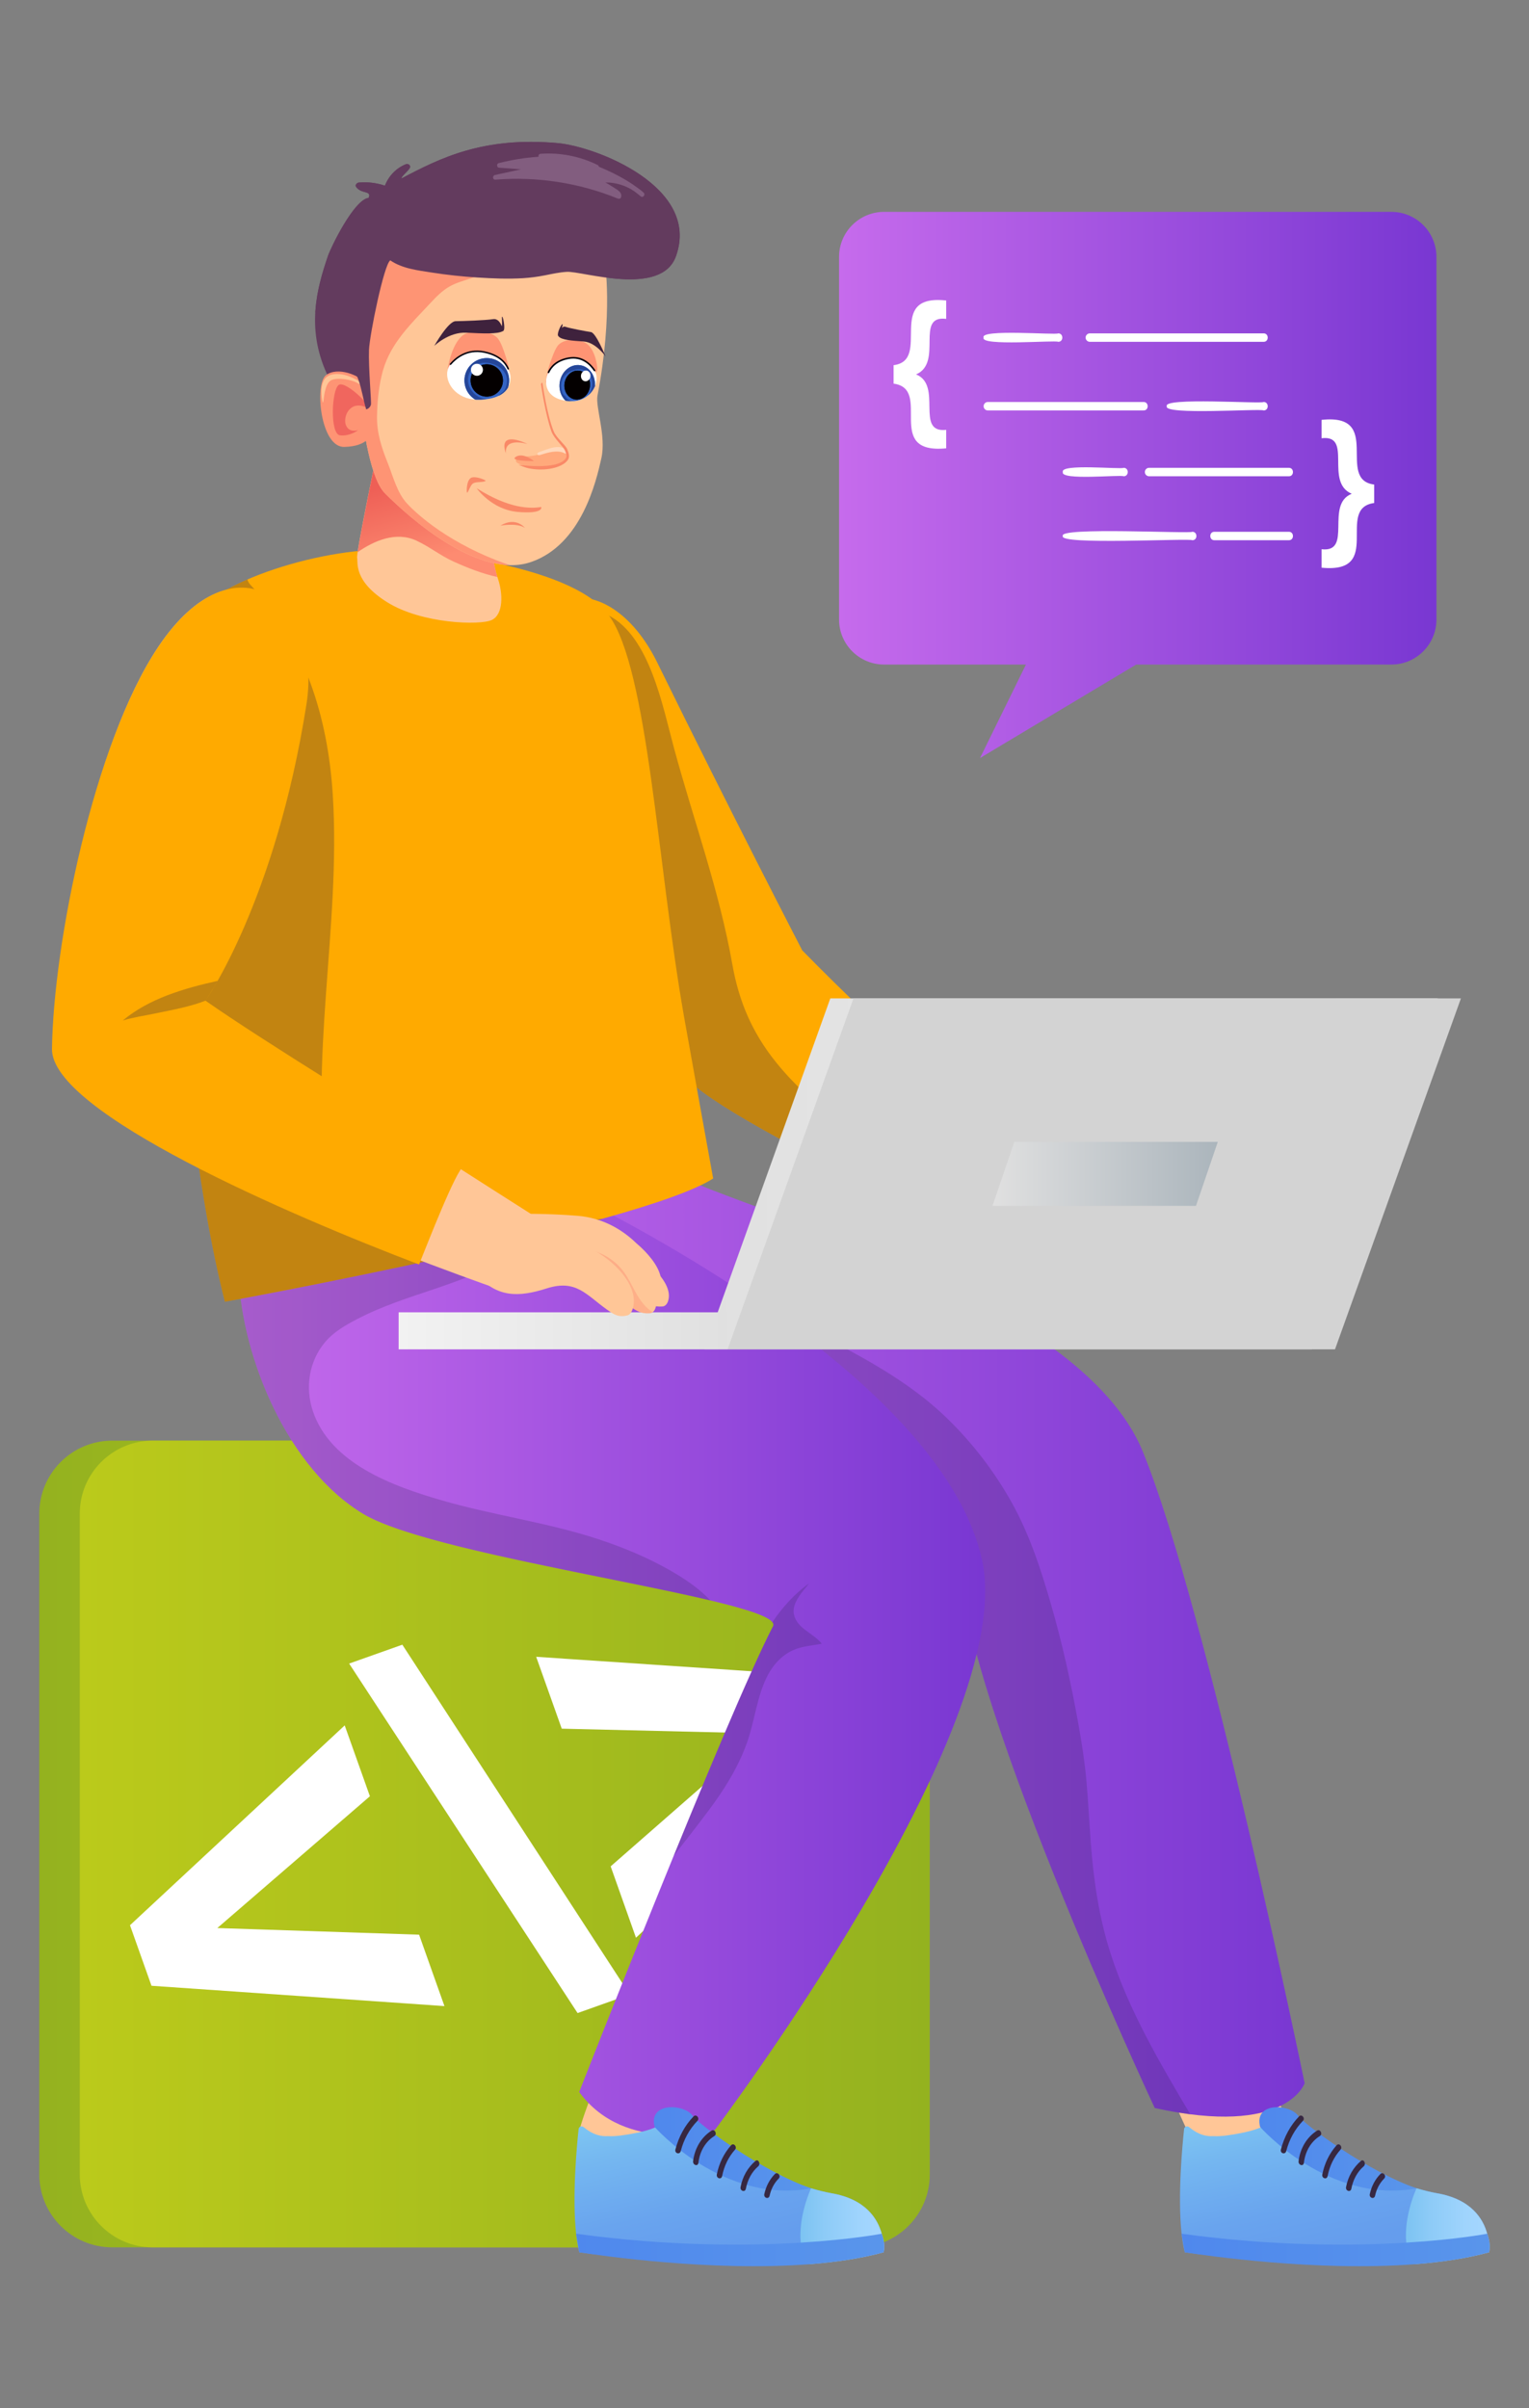
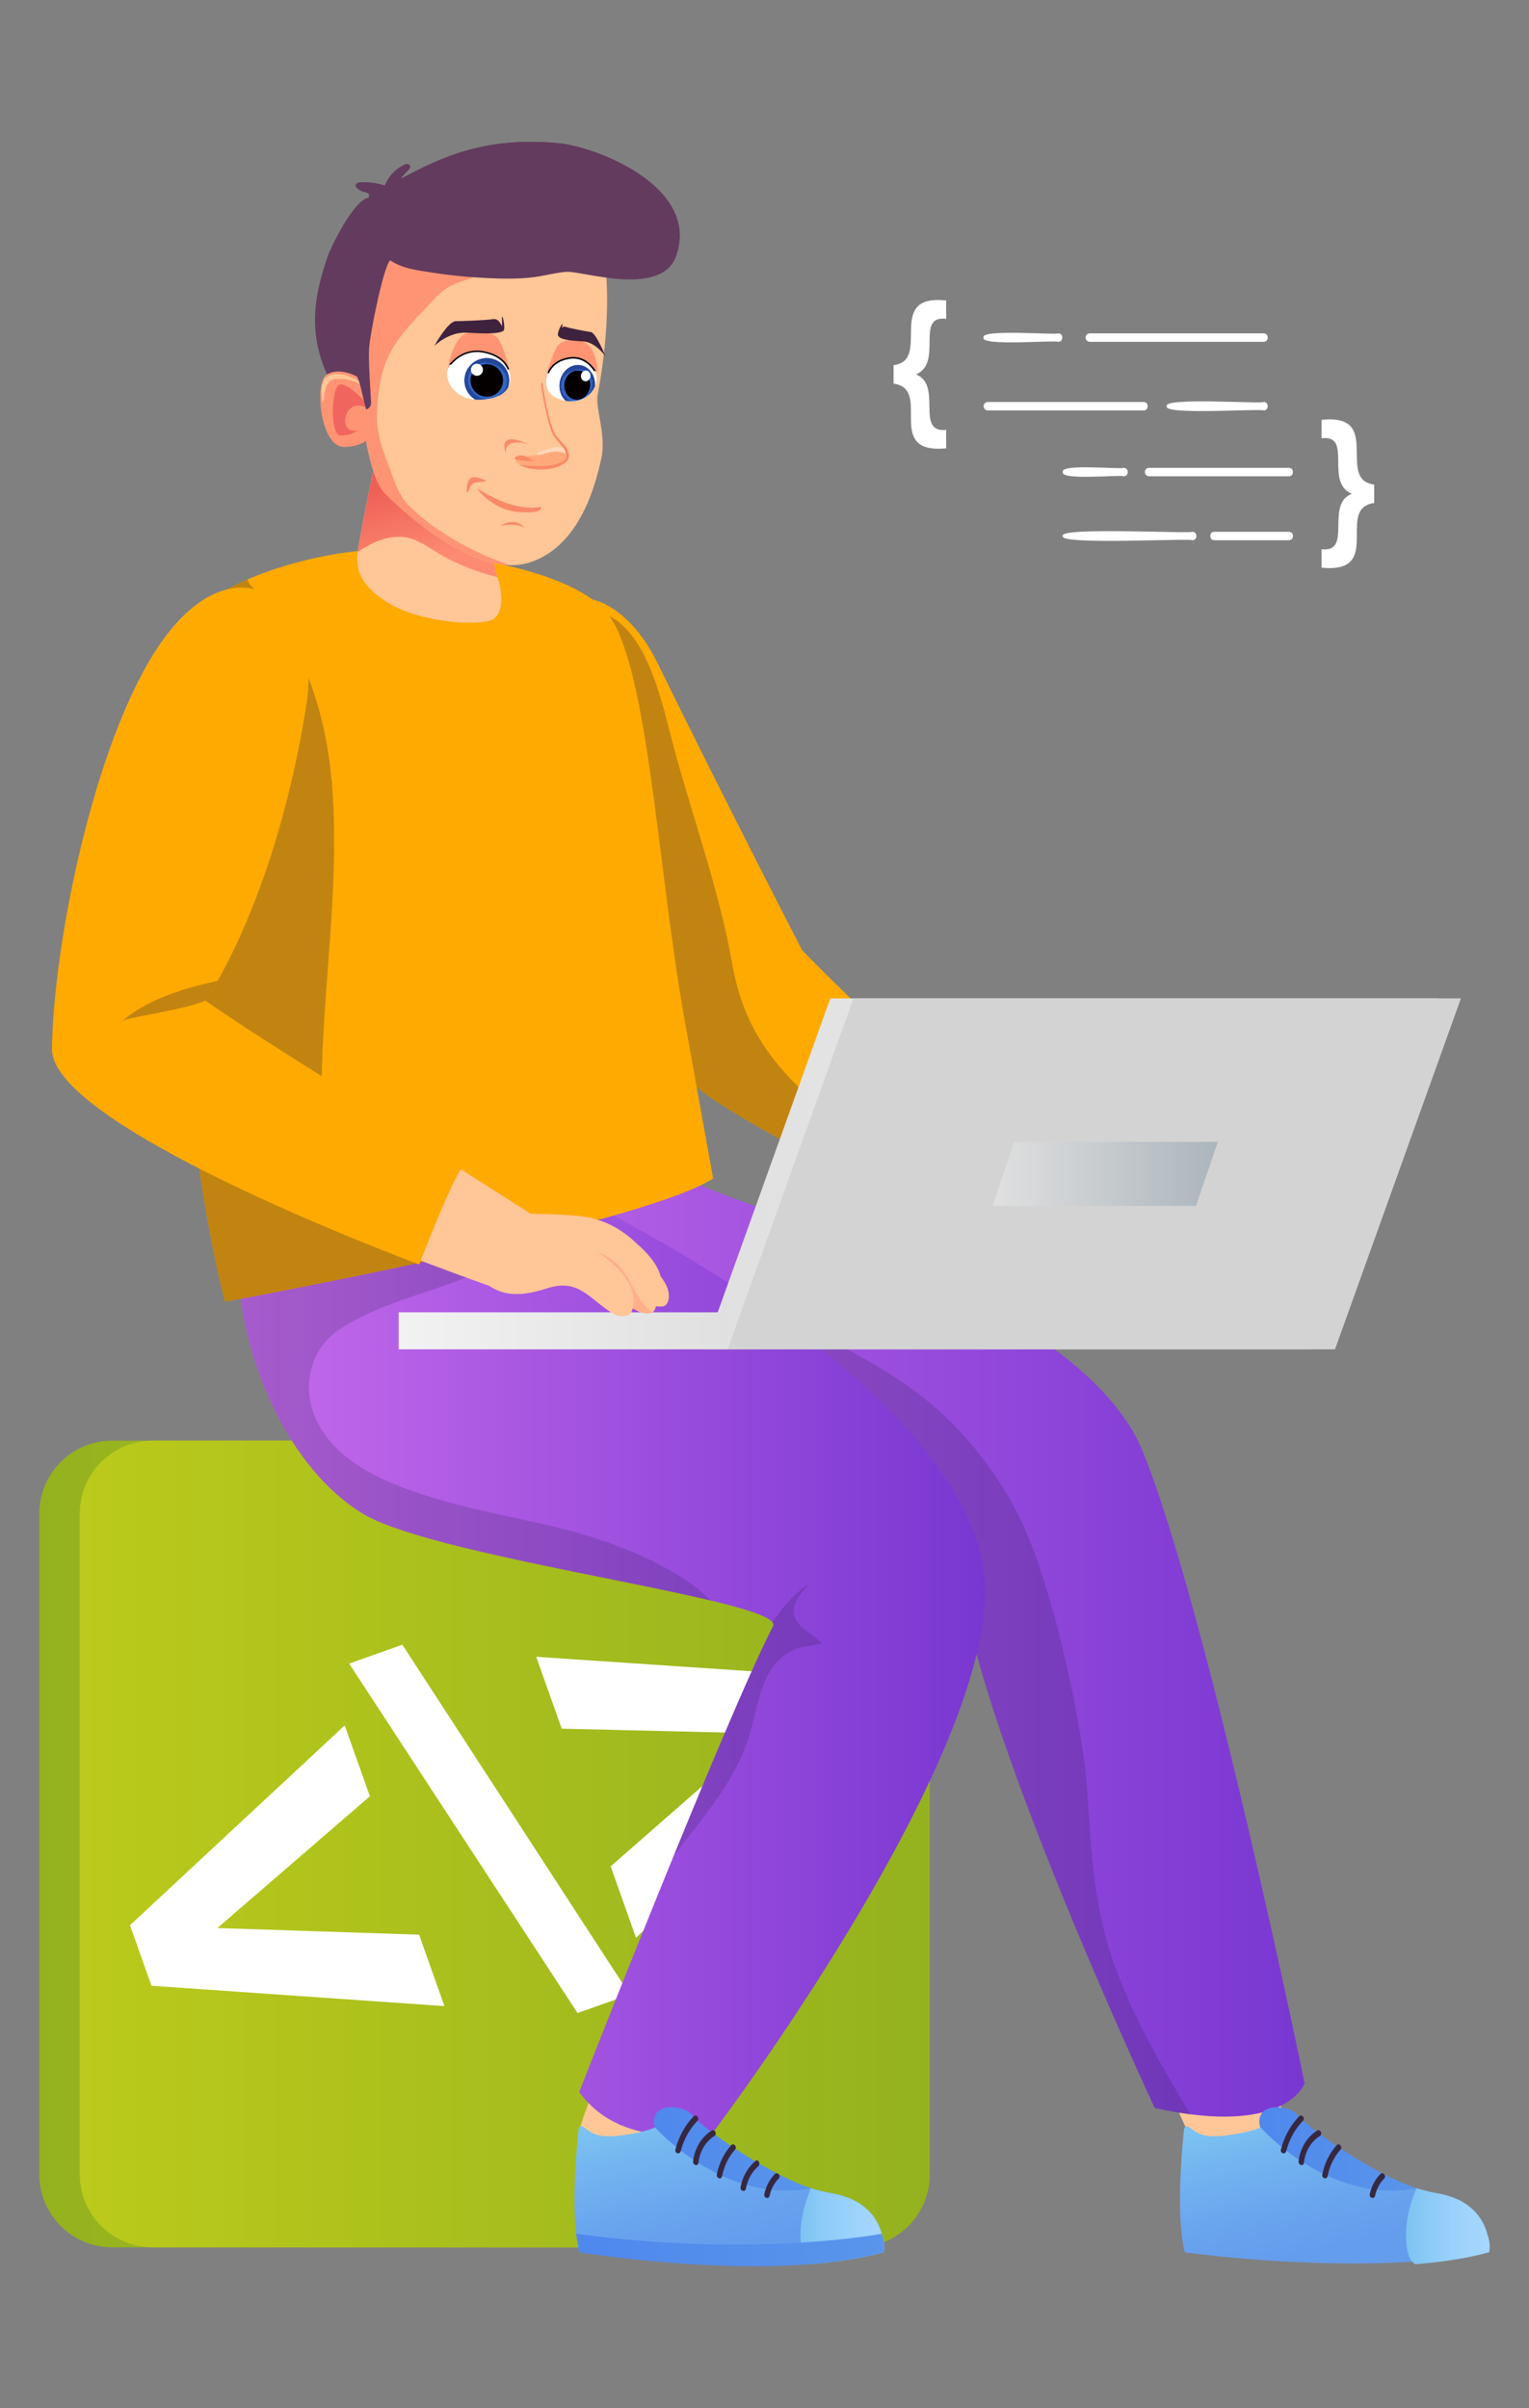
<svg xmlns="http://www.w3.org/2000/svg" xmlns:xlink="http://www.w3.org/1999/xlink" version="1.1" id="layer_1" x="0px" y="0px" viewBox="0 0 397.622 626.198" enable-background="new 0 0 397.622 626.198" xml:space="preserve">
  <rect x="0" y="0" width="397.622" height="626.198" fill="#808080" stroke="none" />
  <g>
    <g>
      <linearGradient id="SVGID_1_" gradientUnits="userSpaceOnUse" x1="281.692" y1="479.511" x2="502.74" y2="479.511" gradientTransform="matrix(-1 0 0 1 512.958 0)">
        <stop offset="0" style="stop-color:#BBCA1B" />
        <stop offset="1" style="stop-color:#94B21F" />
      </linearGradient>
      <path fill="url(#SVGID_1_)" d="M29.203,584.402h183.079c10.485,0,18.984-8.499,18.984-18.986V393.605    c0-10.484-8.499-18.984-18.984-18.984H29.203c-10.484,0-18.984,8.5-18.984,18.984v171.812    C10.218,575.903,18.719,584.402,29.203,584.402z" />
      <linearGradient id="SVGID_00000160869540219611956750000006597031367273723828_" gradientUnits="userSpaceOnUse" x1="271.165" y1="479.511" x2="492.213" y2="479.511" gradientTransform="matrix(-1 0 0 1 512.958 0)">
        <stop offset="0" style="stop-color:#94B21F" />
        <stop offset="1" style="stop-color:#BBCA1B" />
      </linearGradient>
      <path fill="url(#SVGID_00000160869540219611956750000006597031367273723828_)" d="M39.731,584.402h183.078    c10.485,0,18.984-8.499,18.984-18.986V393.605c0-10.484-8.499-18.984-18.984-18.984H39.731c-10.485,0-18.986,8.5-18.986,18.984    v171.812C20.745,575.903,29.246,584.402,39.731,584.402z" />
      <g>
        <path fill="#FFFFFF" d="M158.805,485.326l39.486-34.565l-52.208-1.239l-6.648-18.687l76.047,5.107l5.642,15.875l-55.736,52.068     L158.805,485.326z" />
        <path fill="#FFFFFF" d="M150.199,523.473l-59.402-90.878l13.833-4.908l59.142,90.962L150.199,523.473z" />
        <path fill="#FFFFFF" d="M39.396,516.379l-5.592-15.743l55.836-51.964l6.554,18.427l-39.676,34.267l52.468,1.728l6.594,18.571     L39.396,516.379z" />
      </g>
    </g>
    <path fill="#FFC697" d="M328.185,531.367c0,0,4.937,17.213,6.254,20.13c1.318,2.917-6.156,7.958-10.052,10.627   c-4.841,3.316-9.225,3.141-11.505,0.01c-2.281-3.133-10.214-21.732-10.214-21.732L328.185,531.367z" />
    <linearGradient id="SVGID_00000166650099746002864730000012845529505811034025_" gradientUnits="userSpaceOnUse" x1="173.681" y1="427.83" x2="424.148" y2="427.83" gradientTransform="matrix(-1 0 0 1 512.958 0)">
      <stop offset="0.002" style="stop-color:#7937D2" />
      <stop offset="1" style="stop-color:#C66BEC" />
    </linearGradient>
    <path fill="url(#SVGID_00000166650099746002864730000012845529505811034025_)" d="M175.461,305.255   c19.012,9.968,105.377,32.023,121.749,72.27c16.795,41.288,42.067,164.192,42.067,164.192s-4.678,14.013-38.983,6.449   c0,0-52.895-113.034-50.693-145.297c0.518-7.59-108.744-6.674-128.378-18.479c-19.632-11.804-31.549-40.525-32.413-62.169   L175.461,305.255z" />
    <path opacity="0.19" fill="#211F41" d="M147.064,310.814c1.192,1.081,2.423,2.115,3.704,3.086c4.008,3.991,7.69,8.823,13.764,9.264   c0.741,0.055,1.46-0.494,1.757-1.16c0.926,0.551,1.85,1.108,2.768,1.673c4.344,2.684,8.61,5.495,13.004,8.102   c4.513,2.677,9.196,4.903,13.949,7.115c9.374,4.361,18.724,8.795,27.747,13.853c8.253,4.626,16.041,9.705,22.823,16.349   c6.494,6.364,12.06,13.647,16.496,21.582c4.673,8.355,7.611,17.418,10.263,26.58c2.904,10.033,5.147,20.247,7.004,30.522   c0.936,5.179,1.755,10.342,2.209,15.589c0.45,5.185,0.713,10.386,1.096,15.577c0.738,10.01,2.172,19.905,5.3,29.472   c4.817,14.735,12.716,28.084,20.587,41.376c-2.814-0.361-5.881-0.888-9.24-1.629c0,0-52.895-113.034-50.693-145.297   c0.518-7.59-108.744-6.674-128.378-18.479c-19.632-11.804-31.549-40.525-32.413-62.169L147.064,310.814z" />
    <path fill="#FFC697" d="M183.188,543.67c0,0-8.73,15.635-9.869,18.626c-1.141,2.991-9.984,1.244-14.623,0.363   c-5.765-1.096-8.732-4.328-8.117-8.154c0.615-3.825,8.211-22.563,8.211-22.563L183.188,543.67z" />
    <linearGradient id="SVGID_00000075852183175563989870000003484949618754875817_" gradientUnits="userSpaceOnUse" x1="256.759" y1="434.295" x2="450.908" y2="434.295" gradientTransform="matrix(-1 0 0 1 512.958 0)">
      <stop offset="0.002" style="stop-color:#7937D2" />
      <stop offset="1" style="stop-color:#C66BEC" />
    </linearGradient>
    <path fill="url(#SVGID_00000075852183175563989870000003484949618754875817_)" d="M154.502,313.402   c19.012,9.968,91.385,48.793,100.901,92.339c9.517,43.545-69.497,148.118-69.497,148.118s-23.236,6.666-35.283-9.861   c0,0,38.338-97.875,50.404-121.11c3.505-6.751-86.931-17.409-106.564-29.214c-19.634-11.804-31.55-40.525-32.414-62.17   L154.502,313.402z" />
    <path opacity="0.19" fill="#211F41" d="M213.703,427.431c-2.505,0.495-5.088,0.625-7.452,1.677   c-3.014,1.339-5.311,3.951-6.772,6.865c-2.674,5.335-3.213,11.483-5.181,17.078c-2.029,5.764-5.157,11.037-8.724,15.974   c-3.337,4.62-6.909,9.074-10.393,13.591c10.028-24.561,20.508-49.449,25.847-59.729c0.176-0.34,0.101-0.69-0.178-1.049   c2.616-3.858,5.752-7.387,9.538-10.075c-0.514,0.698-1.102,1.349-1.553,1.93c-1.327,1.71-2.857,3.89-2.351,6.189   C207.287,423.535,211.6,424.711,213.703,427.431z" />
    <path opacity="0.19" fill="#211F41" d="M143.113,315.632c-0.992,1.51-2.052,2.968-3.245,4.329   c-9.576,10.926-23.924,13.872-36.961,18.696c-3.366,1.244-6.695,2.627-9.88,4.284c-3.091,1.608-6.205,3.354-8.479,6.057   c-4.208,5.006-5.255,11.857-3.166,18.013c4.629,13.633,20.842,19.464,33.405,23.114c13.467,3.912,27.489,5.738,40.818,10.128   c6.545,2.158,12.967,4.822,18.94,8.274c3.601,2.08,7.283,4.545,10.188,7.65c-26.268-6.252-76.267-14.086-90.267-22.504   c-19.634-11.804-31.55-40.525-32.414-62.17L143.113,315.632z" />
    <g>
      <linearGradient id="SVGID_00000145060121020643108850000003966905637372494475_" gradientUnits="userSpaceOnUse" x1="1842.046" y1="547.871" x2="1850.713" y2="583.982" gradientTransform="matrix(1.055 0 0 1 -1605.445 -0.001)">
        <stop offset="0" style="stop-color:#7CC3F2" />
        <stop offset="0.242" style="stop-color:#74B6F0" />
        <stop offset="0.685" style="stop-color:#69A4EE" />
        <stop offset="1" style="stop-color:#659DED" />
      </linearGradient>
      <path fill="url(#SVGID_00000145060121020643108850000003966905637372494475_)" d="M307.931,553.602    c0.066-0.61,0.832-0.868,1.315-0.46c2.318,1.957,4.487,2.475,6.325,2.327c0.037,0.002,0.07,0.01,0.107,0.012    c2.047,0.106,4.219-0.296,6.233-0.647c2.207-0.385,4.397-0.921,6.447-1.836c1.616-0.721,3.441-1.945,3.815-3.805    c0.165,0.138,0.318,0.282,0.444,0.432c2.288,2.707,21.055,14.917,35.762,19.414h0.017c1.842,0.554,3.613,0.995,5.281,1.289    c8.91,1.531,12.024,6.634,13.073,10.529c0.018,0.049,0.035,0.081,0.035,0.13c0.688,2.641,0.448,4.694,0.448,4.694    c-6.347,1.223-13.125,2.005-19.937,2.447c-26.869,1.695-54.374-1.794-58.623-2.364c-0.378-0.049-0.567-0.082-0.567-0.082    c-0.362-1.435-0.619-3.048-0.826-4.792v-0.032C306.222,571.201,307.453,558.038,307.931,553.602z" />
      <linearGradient id="SVGID_00000083075788290937874980000005538511416860640404_" gradientUnits="userSpaceOnUse" x1="1831.652" y1="558.802" x2="1870.392" y2="558.802" gradientTransform="matrix(1.055 0 0 1 -1605.445 -0.001)">
        <stop offset="0" style="stop-color:#4F88ED" />
        <stop offset="1" style="stop-color:#5995EB" />
      </linearGradient>
      <path fill="url(#SVGID_00000083075788290937874980000005538511416860640404_)" d="M327.695,553.083    c0,0,17.731,20.236,40.684,15.972c-12.686-4.39-28.873-16.306-30.847-18.949C335.307,547.115,326.034,546.528,327.695,553.083z" />
      <linearGradient id="SVGID_00000024698548747946758470000009063926252079062931_" gradientUnits="userSpaceOnUse" x1="125.554" y1="578.911" x2="147.351" y2="578.911" gradientTransform="matrix(-1 0 0 1 512.958 0)">
        <stop offset="0" style="stop-color:#A6D7FF" />
        <stop offset="0.295" style="stop-color:#9FD4FD" />
        <stop offset="0.709" style="stop-color:#8DCBF7" />
        <stop offset="1" style="stop-color:#7CC3F2" />
      </linearGradient>
      <path fill="url(#SVGID_00000024698548747946758470000009063926252079062931_)" d="M365.696,583.174    c0.103,1.172,0.326,2.346,0.687,3.487c0.172,0.537,0.482,1.027,0.912,1.468c0.206,0.227,0.448,0.456,0.722,0.652    c6.813-0.523,13.4-1.5,19.215-3.098c0,0,0.602-1.89-0.448-4.694c0-0.049-0.018-0.081-0.035-0.13    c-1.049-3.896-4.163-8.998-13.073-10.529c-1.669-0.294-3.44-0.735-5.281-1.289h-0.017    C368.379,569.04,365.025,576.132,365.696,583.174z" />
      <linearGradient id="SVGID_00000150067583248164069480000013858502274655850158_" gradientUnits="userSpaceOnUse" x1="1812.494" y1="585.084" x2="1888.42" y2="585.084" gradientTransform="matrix(1.055 0 0 1 -1605.445 -0.001)">
        <stop offset="0" style="stop-color:#4F88ED" />
        <stop offset="1" style="stop-color:#5995EB" />
      </linearGradient>
-       <path fill="url(#SVGID_00000150067583248164069480000013858502274655850158_)" d="M307.28,580.859v0.033l0.826,4.791    c0,0,0.189,0.034,0.567,0.082c4.386,0.684,33.578,5.021,59.345,3.016c6.813-0.523,13.4-1.5,19.215-3.098    c0,0,0.602-1.89-0.448-4.694c0-0.049-0.018-0.081-0.035-0.13c0,0-7.74,1.499-21.054,2.315    C351.608,584.054,331.293,584.135,307.28,580.859z" />
      <g>
        <path fill="#372842" d="M356.221,570.544c0.439-2.021,1.38-3.817,2.74-5.204c0.683-0.697,1.695,0.452,1.009,1.153     c-1.189,1.213-1.99,2.716-2.373,4.483C357.376,571.995,355.999,571.563,356.221,570.544z" />
-         <path fill="#372842" d="M350.047,568.726c0.525-2.774,1.888-5.1,3.865-6.8c0.734-0.631,1.445,0.783,0.72,1.407     c-1.676,1.442-2.768,3.495-3.208,5.826C351.228,570.184,349.852,569.752,350.047,568.726z" />
        <path fill="#372842" d="M343.872,565.44c0.578-2.912,1.85-5.5,3.717-7.591c0.656-0.735,1.666,0.418,1.009,1.153     c-1.702,1.907-2.823,4.216-3.349,6.872C345.044,566.897,343.669,566.465,343.872,565.44z" />
        <path fill="#372842" d="M341.657,556.73c-1.416,1.466-2.313,3.447-2.577,5.698c-0.123,1.034-1.498,0.594-1.376-0.435     c0.399-3.387,2.198-6.316,4.817-7.954c0.806-0.505,1.526,0.902,0.72,1.407C342.659,555.811,342.129,556.243,341.657,556.73     L341.657,556.73z" />
        <path fill="#372842" d="M333.105,558.95c0.867-3.332,2.463-6.264,4.716-8.605c0.678-0.704,1.69,0.444,1.009,1.153     c-2.077,2.158-3.55,4.812-4.348,7.887C334.22,560.387,332.843,559.96,333.105,558.95z" />
      </g>
    </g>
    <g>
      <linearGradient id="SVGID_00000111893016605040258890000011453003178571381688_" gradientUnits="userSpaceOnUse" x1="1692.839" y1="547.871" x2="1701.505" y2="583.982" gradientTransform="matrix(1.055 0 0 1 -1605.445 -0.001)">
        <stop offset="0" style="stop-color:#7CC3F2" />
        <stop offset="0.242" style="stop-color:#74B6F0" />
        <stop offset="0.685" style="stop-color:#69A4EE" />
        <stop offset="1" style="stop-color:#659DED" />
      </linearGradient>
      <path fill="url(#SVGID_00000111893016605040258890000011453003178571381688_)" d="M150.473,553.602    c0.066-0.61,0.832-0.868,1.315-0.46c2.319,1.957,4.488,2.475,6.326,2.327c0.037,0.002,0.07,0.01,0.107,0.012    c2.047,0.106,4.219-0.296,6.233-0.647c2.206-0.385,4.396-0.921,6.447-1.836c1.616-0.721,3.44-1.945,3.815-3.805    c0.165,0.138,0.316,0.282,0.444,0.432c2.287,2.707,21.054,14.917,35.762,19.414h0.017c1.84,0.554,3.612,0.995,5.28,1.289    c8.911,1.531,12.025,6.634,13.074,10.529c0.017,0.049,0.033,0.081,0.033,0.13c0.689,2.641,0.448,4.694,0.448,4.694    c-6.347,1.223-13.124,2.005-19.937,2.447c-26.868,1.695-54.373-1.794-58.622-2.364c-0.378-0.049-0.568-0.082-0.568-0.082    c-0.362-1.435-0.619-3.048-0.825-4.792v-0.032C148.765,571.201,149.994,558.038,150.473,553.602z" />
      <linearGradient id="SVGID_00000031890264823082236210000015528609377848511886_" gradientUnits="userSpaceOnUse" x1="1682.446" y1="558.802" x2="1721.186" y2="558.802" gradientTransform="matrix(1.055 0 0 1 -1605.445 -0.001)">
        <stop offset="0" style="stop-color:#4F88ED" />
        <stop offset="1" style="stop-color:#5995EB" />
      </linearGradient>
      <path fill="url(#SVGID_00000031890264823082236210000015528609377848511886_)" d="M170.238,553.083    c0,0,17.73,20.236,40.684,15.972c-12.686-4.39-28.874-16.306-30.847-18.949C177.849,547.115,168.577,546.528,170.238,553.083z" />
      <linearGradient id="SVGID_00000159437218331194441750000002991254828319330986_" gradientUnits="userSpaceOnUse" x1="283.012" y1="578.911" x2="304.809" y2="578.911" gradientTransform="matrix(-1 0 0 1 512.958 0)">
        <stop offset="0" style="stop-color:#A6D7FF" />
        <stop offset="0.295" style="stop-color:#9FD4FD" />
        <stop offset="0.709" style="stop-color:#8DCBF7" />
        <stop offset="1" style="stop-color:#7CC3F2" />
      </linearGradient>
      <path fill="url(#SVGID_00000159437218331194441750000002991254828319330986_)" d="M208.238,583.174    c0.104,1.172,0.327,2.346,0.689,3.487c0.172,0.537,0.481,1.027,0.911,1.468c0.208,0.227,0.448,0.456,0.723,0.652    c6.812-0.523,13.4-1.5,19.214-3.098c0,0,0.603-1.89-0.446-4.694c0-0.049-0.018-0.081-0.035-0.13    c-1.05-3.896-4.163-8.998-13.074-10.529c-1.667-0.294-3.44-0.735-5.28-1.289h-0.018    C210.921,569.04,207.567,576.132,208.238,583.174z" />
      <linearGradient id="SVGID_00000173133656060502417270000011295990776589227394_" gradientUnits="userSpaceOnUse" x1="1663.288" y1="585.084" x2="1739.213" y2="585.084" gradientTransform="matrix(1.055 0 0 1 -1605.445 -0.001)">
        <stop offset="0" style="stop-color:#4F88ED" />
        <stop offset="1" style="stop-color:#5995EB" />
      </linearGradient>
      <path fill="url(#SVGID_00000173133656060502417270000011295990776589227394_)" d="M149.823,580.859v0.033l0.825,4.791    c0,0,0.19,0.034,0.568,0.082c4.386,0.684,33.576,5.021,59.345,3.016c6.812-0.523,13.4-1.5,19.214-3.098    c0,0,0.603-1.89-0.446-4.694c0-0.049-0.018-0.081-0.035-0.13c0,0-7.741,1.499-21.055,2.315    C194.151,584.054,173.835,584.135,149.823,580.859z" />
      <g>
        <path fill="#372842" d="M198.762,570.544c0.439-2.021,1.381-3.817,2.74-5.204c0.684-0.697,1.696,0.452,1.01,1.153     c-1.189,1.213-1.99,2.716-2.374,4.483C199.918,571.995,198.542,571.563,198.762,570.544z" />
        <path fill="#372842" d="M192.588,568.726c0.526-2.774,1.889-5.1,3.866-6.8c0.733-0.631,1.445,0.783,0.72,1.407     c-1.677,1.442-2.768,3.495-3.209,5.826C193.77,570.184,192.395,569.752,192.588,568.726z" />
        <path fill="#372842" d="M186.414,565.44c0.579-2.912,1.851-5.5,3.717-7.591c0.656-0.735,1.666,0.418,1.01,1.153     c-1.703,1.907-2.823,4.216-3.35,6.872C187.587,566.897,186.211,566.465,186.414,565.44z" />
        <path fill="#372842" d="M184.199,556.73c-1.416,1.466-2.312,3.447-2.577,5.698c-0.122,1.034-1.497,0.594-1.376-0.435     c0.399-3.387,2.198-6.316,4.817-7.954c0.806-0.505,1.526,0.902,0.721,1.407C185.2,555.811,184.672,556.243,184.199,556.73     L184.199,556.73z" />
        <path fill="#372842" d="M175.647,558.95c0.867-3.332,2.463-6.264,4.716-8.605c0.678-0.704,1.69,0.444,1.01,1.153     c-2.077,2.158-3.55,4.812-4.349,7.887C176.763,560.387,175.385,559.96,175.647,558.95z" />
      </g>
    </g>
    <path fill="#FFAA00" d="M133.129,179.692c-3.952,27.521,24.499,80.602,46.029,101.336c15.196,14.633,102.872,53.355,102.872,53.355   l6.975-18.75c0,0-35.471-22.662-80.389-68.51c0,0-18.243-35.199-37.706-74.853C159.903,149.847,137.761,147.438,133.129,179.692z" />
    <path opacity="0.27" fill="#211F41" d="M133.129,179.692c2.755-19.179,11.699-26.1,20.813-23.847   c0.812,1.639,2.207,3.109,4.328,4.199c10.686,5.488,14.048,23.583,17.034,34.589c5.061,18.653,11.773,37,15.13,56.068   c1.695,9.631,5.108,17.681,11.241,25.367c4.973,6.235,11.058,11.393,16.786,16.904c5.906,5.682,10.134,11.975,14.489,18.599   c-22.836-11.119-46.549-23.568-53.793-30.543C157.627,260.294,129.177,207.213,133.129,179.692z" />
    <path fill="#FFAA00" d="M107.063,143.285c-17.465-2.361-47.879,6.02-56.979,16.744c-9.102,10.724-6.611,119.312,8.398,178.479   c0,0,107.446-19.591,126.977-32.052c0,0-6.076-33.553-7.59-42.168c-6.936-39.465-9.323-90.16-19.482-104.21   C148.227,146.028,107.063,143.285,107.063,143.285z" />
    <path opacity="0.27" fill="#211F41" d="M50.084,160.029c2.925-3.448,8.06-6.65,14.253-9.335c0.147,0.499,0.409,0.991,0.841,1.45   c14.115,15.011,20.088,34.327,21.364,54.574c1.09,17.304-0.559,34.63-1.78,51.882c-0.594,8.401-1.12,16.818-1.14,25.244   c-0.018,7.865-1.402,17.602,2.227,24.854c7.664,15.311,29.028,10.104,42.645,9.861c9.465-0.169,18.869-0.532,28.138-1.633   c-38.489,10.701-98.152,21.58-98.152,21.58C43.473,279.341,40.982,170.753,50.084,160.029z" />
    <g>
      <path fill="#FFC697" d="M127.388,138.654c0,0,0.686,7.698,2.067,11.726c1.382,4.033,1.456,9.361-1.536,10.829    c-2.995,1.471-18.25,1.015-27.226-4.603c-8.799-5.508-7.55-10.239-7.825-11.562c-0.275-1.323,5.28-27.938,5.28-27.938    L127.388,138.654z" />
      <linearGradient id="SVGID_00000052794180764330101000000006260155372816764304_" gradientUnits="userSpaceOnUse" x1="-2095.144" y1="154.302" x2="-2103.904" y2="174.131" gradientTransform="matrix(-1.088 -0.123 -0.112 0.994 -2156.977 -286.274)">
        <stop offset="0" style="stop-color:#EE5F56" />
        <stop offset="1" style="stop-color:#FD8B71" />
      </linearGradient>
      <path fill="url(#SVGID_00000052794180764330101000000006260155372816764304_)" d="M117.952,146.032    c-3.381-1.529-6.258-3.858-9.616-5.428c-5.343-2.499-11.034-0.005-15.335,2.985c0.82-5.58,5.148-26.483,5.148-26.483    l29.239,21.546c0,0,0.65,7.285,1.96,11.392C125.403,149.18,121.582,147.676,117.952,146.032z" />
      <g>
        <path fill="#633B5E" d="M84.884,96.949c1.55,3.48,6.834,8.769,8.318,9.362c1.219,0.487,2.861,0.358,3.269-1.104     c0.144-0.517-0.214-0.878-0.618-0.966c0.012-4.409-0.057-8.831,0.107-13.234c0.147-3.923,3.902-22.299,5.536-23.305     c3.088,2.142,7.158,2.6,10.773,3.165c3.942,0.618,7.914,1.042,11.896,1.294c3.938,0.248,7.919,0.418,11.86,0.177     c1.886-0.116,3.75-0.364,5.604-0.728c1.909-0.376,3.81-0.807,5.758-0.924c4.05-0.243,24.546,6.615,28.388-4.032     c6.502-18.015-20.759-28.554-30.762-29.445c-19.36-1.721-30.489,3.855-40.649,9.224c0.075-0.742,2.21-2.257,2.285-3.001     c0.064-0.65-0.661-0.912-1.159-0.707c-2.499,1.025-4.427,3.061-5.388,5.559c-2.183-0.722-4.467-1.017-6.767-0.814     c-0.507,0.045-1.099,0.622-0.707,1.16c1.393,1.911,4.059,0.794,3.262,2.814c-3.798,0.409-9.83,12.847-10.602,15.116     C82.402,75.032,79.645,85.192,84.884,96.949z" />
        <path fill="#FFC697" d="M157.244,67.82c0,0,2.306,13.38-1.862,35.018c-0.587,3.048,2.316,10.474,1.001,16.345     c-1.315,5.869-5.104,22.456-18.321,26.976c-13.22,4.52-31.283-11.12-38.028-17.979c-6.748-6.859-8.989-47.234-6.193-55.632     C96.636,64.151,150.776,50.695,157.244,67.82z" />
        <path fill="#FE9474" d="M93.84,72.549c2.009-6.033,26.765-10.652,42.952-6.43c-4.449,2.489-9.264,4.534-14.086,6.179     c-1.943,0.661-3.98,1.166-5.778,2.187c-1.889,1.074-3.441,2.65-4.91,4.224c-4.975,5.336-10.373,10.395-12.432,17.642     c-1.074,3.785-1.487,8.04-1.543,11.962c-0.062,4.342,1.201,8.122,2.798,12.107c1.402,3.508,2.41,7.727,5.044,10.557     c2.467,2.648,10.957,10.588,26.649,15.975c-12.322-0.308-26.654-12.828-32.499-18.771C93.286,121.321,91.046,80.946,93.84,72.549     z" />
        <path fill="#FE9474" d="M116.393,96.252c-0.112,1.416,2.207-0.578,3.145-0.421c1.596,0.264,3.223,0.357,4.798,0.748     c1.512,0.375,2.905,1.074,4.294,1.781c0.687,0.35,1.376,0.707,2.083,1.016c0.473,0.209,0.956,0.354,1.417,0.037     c0.066-0.043,0.107-0.1,0.15-0.153c0.271-0.051,0.494-0.248,0.46-0.621c-0.16-1.797-0.48-3.561-1.023-5.273     c-0.456-1.432-1.39-4.609-2.512-5.629c-1.898-1.722-5.036-1.746-7.512-1.172C117.959,87.432,116.497,94.953,116.393,96.252z" />
        <g>
          <path fill="#FFFFFF" d="M132.751,98.402c-0.121,3.583-3.311,5.649-8.734,5.522c-5.425-0.126-8.385-4.406-7.624-7.672      c0.6-2.578,4.823-5.669,9.505-4.712C130.579,92.496,132.84,95.732,132.751,98.402z" />
          <g>
            <defs>
              <path id="SVGID_00000030482437119421064410000015506891661751267510_" d="M132.751,98.402        c-0.121,3.583-3.311,5.649-8.734,5.522c-5.425-0.126-8.385-4.406-7.624-7.672c0.6-2.578,4.823-5.669,9.505-4.712        C130.579,92.496,132.84,95.732,132.751,98.402z" />
            </defs>
            <clipPath id="SVGID_00000070797771760090358250000003280006114957585057_">
              <use xlink:href="#SVGID_00000030482437119421064410000015506891661751267510_" overflow="visible" />
            </clipPath>
            <g clip-path="url(#SVGID_00000070797771760090358250000003280006114957585057_)">
              <path fill="#3364C4" d="M120.799,99.425c-0.271-3.201,2.103-6.013,5.301-6.285c3.2-0.271,6.013,2.101,6.285,5.303        c0.272,3.197-2.102,6.011-5.302,6.283C123.885,104.996,121.072,102.623,120.799,99.425z" />
              <path fill="#254699" d="M120.799,99.425c0.272,3.199,3.085,5.571,6.284,5.3c3.2-0.272,5.574-3.085,5.302-6.283        c-0.272-3.202-3.085-5.574-6.285-5.303C122.903,93.412,120.529,96.224,120.799,99.425z M121.966,100.306        c-0.109-0.319-0.172-0.658-0.23-0.986c-0.025-0.137-0.033-0.274-0.031-0.414c0.013-0.725,0.094-1.337,0.407-2.006        c0.14-0.296,0.345-0.572,0.525-0.845c0.103-0.155,0.214-0.297,0.348-0.428c0.488-0.476,1.01-0.905,1.679-1.103        c0.74-0.219,1.319-0.24,2.081-0.177c0.321,0.027,0.635,0.097,0.945,0.178c0.487,0.129,0.995,0.297,1.451,0.524        c1.081,0.534,1.948,1.345,2.418,2.47c0.499,1.191,0.258,2.509-0.209,3.659c-0.185,0.452-0.616,0.859-1.068,1.11        c-0.206,0.261-0.437,0.501-0.726,0.725c-0.251,0.192-0.556,0.334-0.839,0.467c-0.119,0.055-0.241,0.094-0.368,0.129        c-0.328,0.081-0.668,0.172-1.007,0.197c-0.359,0.027-0.73-0.004-1.087-0.032c-0.47-0.036-0.944-0.2-1.377-0.375        c-0.448-0.181-0.872-0.467-1.247-0.764c-0.372-0.296-0.708-0.665-0.987-1.044        C122.359,101.201,122.122,100.759,121.966,100.306z" />
              <path fill="#040000" d="M122.408,99.289c-0.196-2.312,1.518-4.342,3.829-4.538c2.311-0.197,4.343,1.516,4.539,3.829        c0.196,2.308-1.518,4.34-3.829,4.537C124.637,103.312,122.604,101.598,122.408,99.289z" />
              <path fill="#040000" d="M122.408,99.289c-0.196-2.312,1.518-4.342,3.829-4.538c2.311-0.197,4.343,1.516,4.539,3.829        c0.196,2.308-1.518,4.34-3.829,4.537C124.637,103.312,122.604,101.598,122.408,99.289z" />
              <path fill="#FFFFFF" d="M122.467,96.289c-0.073-0.861,0.567-1.617,1.426-1.69c0.862-0.073,1.618,0.565,1.691,1.426        c0.073,0.862-0.566,1.618-1.426,1.691C123.298,97.79,122.54,97.152,122.467,96.289z" />
            </g>
          </g>
          <path fill="#00000C" d="M132.16,96.114c0.027,0,0.055-0.005,0.081-0.014c0.099-0.043,0.147-0.158,0.105-0.258      c-0.671-1.59-2.325-3.661-6.408-4.492c-4.558-0.927-7.557,1.626-8.942,3.232c-0.071,0.082-0.062,0.205,0.02,0.276      c0.08,0.07,0.204,0.062,0.276-0.02c1.33-1.542,4.199-3.986,8.568-3.106c3.915,0.8,5.493,2.759,6.124,4.263      C132.016,96.067,132.084,96.112,132.16,96.114z" />
        </g>
        <path fill="#FE9474" d="M155.333,95.947c0.026,1.275-1.647,1.24-2.425,1.337c-1.322,0.162-2.663,0.17-3.974,0.448     c-1.26,0.266-2.437,0.829-3.61,1.399c-0.581,0.283-1.163,0.571-1.758,0.815c-0.397,0.165-0.802,0.274-1.165-0.033     c-0.051-0.041-0.084-0.093-0.117-0.143c-0.22-0.06-0.393-0.246-0.347-0.58c0.215-1.606,0.56-3.175,1.086-4.688     c0.44-1.265,1.357-4.075,2.326-4.937c1.639-1.458,4.217-1.334,6.224-0.702C154.598,89.814,155.308,94.775,155.333,95.947z" />
        <g>
          <path fill="#FFFFFF" d="M142.017,99.04c-0.129,3.215,2.268,5.189,6.572,5.285c4.305,0.093,6.916-3.63,6.519-6.586      c-0.314-2.335-3.465-5.268-7.233-4.589C144.107,93.828,142.115,96.644,142.017,99.04z" />
          <g>
            <defs>
              <path id="SVGID_00000055680427172771421880000006423071378376116905_" d="M142.017,99.04        c-0.129,3.215,2.268,5.189,6.572,5.285c4.305,0.093,6.916-3.63,6.519-6.586c-0.314-2.335-3.465-5.268-7.233-4.589        C144.107,93.828,142.115,96.644,142.017,99.04z" />
            </defs>
            <clipPath id="SVGID_00000142859298386514500290000012461806899683007369_">
              <use xlink:href="#SVGID_00000055680427172771421880000006423071378376116905_" overflow="visible" />
            </clipPath>
            <g clip-path="url(#SVGID_00000142859298386514500290000012461806899683007369_)">
              <path fill="#3364C4" d="M154.67,100.804c0.415-2.86-1.289-5.474-3.805-5.839c-2.516-0.365-4.893,1.653-5.31,4.514        c-0.414,2.857,1.289,5.469,3.806,5.834C151.877,105.68,154.254,103.662,154.67,100.804z" />
              <path fill="#254699" d="M154.67,100.804c-0.415,2.857-2.793,4.876-5.309,4.509c-2.517-0.365-4.22-2.977-3.806-5.834        c0.417-2.861,2.794-4.879,5.31-4.514C153.381,95.331,155.085,97.945,154.67,100.804z M153.691,101.548        c0.106-0.282,0.177-0.582,0.243-0.875c0.029-0.122,0.044-0.245,0.051-0.37c0.036-0.652,0.01-1.202-0.197-1.814        c-0.092-0.272-0.237-0.526-0.363-0.778c-0.072-0.143-0.15-0.275-0.249-0.397c-0.357-0.446-0.742-0.849-1.262-1.053        c-0.572-0.225-1.029-0.266-1.636-0.237c-0.255,0.011-0.51,0.062-0.76,0.122c-0.394,0.098-0.807,0.229-1.182,0.415        c-0.89,0.437-1.627,1.131-2.07,2.12c-0.47,1.05-0.363,2.24-0.064,3.289c0.118,0.413,0.434,0.795,0.777,1.037        c0.147,0.242,0.314,0.464,0.529,0.677c0.186,0.183,0.419,0.321,0.635,0.451c0.092,0.053,0.185,0.093,0.284,0.129        c0.254,0.086,0.518,0.179,0.784,0.215c0.284,0.039,0.58,0.024,0.864,0.013c0.375-0.013,0.76-0.143,1.114-0.284        c0.366-0.144,0.721-0.384,1.036-0.636c0.314-0.251,0.603-0.569,0.847-0.899C153.322,102.337,153.538,101.948,153.691,101.548z        " />
              <path fill="#040000" d="M153.403,100.621c0.301-2.066-0.93-3.953-2.747-4.216c-1.818-0.265-3.534,1.192-3.835,3.258        c-0.3,2.062,0.931,3.949,2.749,4.213C151.387,104.142,153.104,102.683,153.403,100.621z" />
              <path fill="#040000" d="M153.403,100.621c0.301-2.066-0.93-3.953-2.747-4.216c-1.818-0.265-3.534,1.192-3.835,3.258        c-0.3,2.062,0.931,3.949,2.749,4.213C151.387,104.142,153.104,102.683,153.403,100.621z" />
              <path fill="#FFFFFF" d="M153.545,97.928c0.112-0.769-0.347-1.47-1.024-1.57c-0.677-0.099-1.316,0.445-1.429,1.214        c-0.112,0.77,0.346,1.473,1.024,1.571C152.793,99.241,153.433,98.699,153.545,97.928z" />
            </g>
          </g>
          <path fill="#00000C" d="M142.632,97.044c0.081,0.001,0.161-0.044,0.195-0.123c0.592-1.315,1.954-3.003,5.085-3.566      c3.47-0.63,5.579,1.669,6.524,3.089c0.064,0.093,0.194,0.115,0.29,0.057c0.095-0.064,0.121-0.193,0.058-0.289      c-1.005-1.506-3.231-3.948-6.945-3.266c-3.308,0.594-4.757,2.397-5.39,3.805c-0.046,0.104-0.001,0.227,0.105,0.274      C142.578,97.038,142.605,97.042,142.632,97.044z" />
        </g>
        <g>
          <path fill="#F98967" d="M140.754,131.852c-2.909,0.402-8.159,0.55-16.798-4.885c0,0,3.909,5.588,10.73,6.16      C141.509,133.696,140.754,131.852,140.754,131.852z" />
          <path fill="#F98967" d="M122.433,124.293c1.066-0.664,3.834,0.537,3.838,0.695c0.068,0.303-1.596,0.375-1.99,0.401      c-0.428,0.03-0.873,0.103-1.251,0.316c-0.705,0.397-1.291,2.422-1.536,2.416C121.268,128.115,121.272,125.017,122.433,124.293z" />
        </g>
        <g>
          <path fill="#FFA97B" d="M134.526,120.371c2.193,1.213,4.729,1.365,7.179,1.165c1.151-0.093,2.37-0.174,3.486-0.485      c1.029-0.282,1.648-0.998,2.152-1.883c0.18-0.072,0.331-0.217,0.385-0.466c0.118-0.549-0.101-1.093-0.58-1.396      c-0.489-0.306-1.087-0.291-1.645-0.274c-1.21,0.032-2.406,0.261-3.561,0.617c-1.25,0.386-2.447,0.785-3.754,0.923      c-1.203,0.124-2.405,0.198-3.572,0.532C134.021,119.274,134.033,120.099,134.526,120.371z" />
          <path fill="#FFD8BB" d="M140.255,117.535c2.251-0.733,4.546-1.967,6.789-0.804c0.786,0.405,0.588,1.552-0.202,1.141      c-1.886-0.975-4.47-0.178-6.348,0.437C139.649,118.583,139.41,117.812,140.255,117.535z" />
          <path fill="#F98967" d="M137.483,121.777c4.294,0.875,8.648-0.17,10.076-2.02c0.692-0.9,0.406-1.795-0.05-2.942      c-0.42-1.061-2.831-2.966-3.496-4.586c-1.832-4.467-2.962-12.716-2.976-12.793l-0.358,0.409c0.052,0.313,1.13,7.995,2.747,12.4      c0.661,1.8,3.084,3.868,3.523,4.975c0.343,0.862,0.571,1.466,0.062,2.115c-2.355,3.005-12.23,1.516-12.23,1.516      C135.553,121.152,136.688,121.615,137.483,121.777z" />
          <path fill="#F98967" d="M137.189,115.471c0,0-6.07-1.931-5.618,2.409c0,0-1.197-2.842,0.529-3.487      C133.826,113.745,137.189,115.471,137.189,115.471z" />
          <path fill="#F98967" d="M138.864,119.89c0,0-2.782-2.307-4.702-1.111C132.24,119.975,138.864,119.89,138.864,119.89z" />
        </g>
        <g>
          <path fill="#FE9474" d="M95.291,99.926c-1.638-2.366-7.536-4.684-10.528-2.352c-2.991,2.328-1.459,18.817,4.79,18.643      c6.248-0.174,6.791-3.261,6.791-3.261S100.457,107.386,95.291,99.926z" />
          <path fill="#F0665E" d="M94.931,105.799c3.172,1.244-4.976-7.024-6.848-5.699c-1.874,1.33-2.299,12.8,0.333,13.1      c2.633,0.301,4.745-1.363,4.745-1.363s-2.321,0.856-3.183-1.234C89.116,108.512,90.842,104.196,94.931,105.799z" />
          <path fill="#FFC697" d="M85.584,97.649c2.404-1.046,5.729,0.146,7.9,1.546c0.746,0.481,0.526,1.071-0.222,0.588      c-1.79-1.154-5.571-1.692-7.133-0.9c-1.478,0.75-1.83,3.822-1.967,5.049c-0.1,0.876-0.245,0.999-0.389,0.119      C83.527,102.535,83.11,98.723,85.584,97.649z" />
        </g>
        <path fill="#3F223D" d="M118.479,83.524c1.954-0.027,7.785-0.234,9.781-0.533c1.188-0.179,1.876,0.936,2.245,1.872     c0.156-1.118-0.087-2.411,0.07-2.508c0.211-0.131,0.71,2.262,0.527,3.254c-0.056,0.303-0.237,0.566-0.431,0.539     c-1.319,0.735-4.987,0.596-9.385,0.365c-4.598-0.241-8.358,3.437-8.358,3.437S116.524,83.552,118.479,83.524z" />
        <path fill="#3F223D" d="M145.07,87.062c-0.041-0.912,0.982-2.905,1.213-2.744c0.098,0.068-0.037,0.46-0.169,0.97     c0.242-0.278,0.541-0.439,0.925-0.31c1.356,0.452,5.312,1.17,6.637,1.374c1.326,0.202,3.803,6.327,3.803,6.327     s-2.573-3.676-5.688-3.877c-3.116-0.201-5.712-0.411-6.498-1.289v-0.002C145.171,87.402,145.078,87.248,145.07,87.062z" />
        <path fill="#F98967" d="M136.512,137.273c0,0-2.348-3.04-6.375-0.582C130.138,136.69,134.447,135.878,136.512,137.273z" />
        <path fill="#633B5E" d="M93.163,98.625c-1.121-3.063-3.344-5.08-5.503-7.413c-2.38-2.57-3.995-5.957-5.309-9.17     c-0.122-0.298-0.228-0.601-0.344-0.901c0.325-5.306,1.778-10.172,3.279-14.578c0.772-2.269,6.804-14.707,10.602-15.116     c0.797-2.021-1.869-0.903-3.262-2.814c-0.393-0.538,0.199-1.115,0.707-1.16c2.3-0.203,4.584,0.092,6.767,0.814     c0.961-2.498,2.888-4.534,5.388-5.559c0.498-0.205,1.223,0.056,1.159,0.707c-0.074,0.744-2.209,2.258-2.285,3.001     c10.161-5.369,21.289-10.946,40.649-9.224c10.003,0.89,37.265,11.429,30.762,29.445c-3.842,10.645-24.34,3.788-28.388,4.032     c-1.948,0.117-3.849,0.548-5.758,0.924c-1.854,0.364-3.719,0.612-5.604,0.728c-3.941,0.241-7.923,0.072-11.86-0.177     c-3.982-0.252-7.954-0.676-11.896-1.294c-3.615-0.566-7.685-1.023-10.773-3.165c-1.634,1.006-5.389,19.382-5.536,23.305     c-0.165,4.403,0.654,13.683,0.511,14.199c-0.193,0.693-0.667,1.079-1.239,1.25C94.439,103.875,94.094,101.167,93.163,98.625z" />
-         <path fill="#825D7F" d="M128.849,46.717c10.822-0.865,21.775,0.825,31.828,4.928c0.273,0.11,0.709,0.036,0.814-0.29     c0.432-1.324-0.962-1.997-1.897-2.601c-0.705-0.456-1.424-0.89-2.15-1.31c2.666-0.014,5.274,0.78,7.48,2.28     c0.569,0.423,1.13,0.857,1.672,1.322c0.603,0.518,1.354-0.396,0.788-0.936c-0.547-0.518-1.145-0.972-1.762-1.394     c-3.032-2.238-6.413-3.911-9.891-5.37c-0.024-0.174-0.116-0.34-0.32-0.44c-4.595-2.268-9.724-3.273-14.836-2.912     c-0.466,0.033-0.606,0.434-0.498,0.769c-3.51,0.234-6.995,0.795-10.417,1.669c-0.572,0.147-0.489,1.13,0.101,1.174     c1.906,0.143,3.813,0.284,5.721,0.427c-2.246,0.489-4.492,0.978-6.74,1.467C127.999,45.661,128.041,46.782,128.849,46.717z" />
      </g>
    </g>
    <g>
      <linearGradient id="SVGID_00000134235202971939666880000004311512488887371398_" gradientUnits="userSpaceOnUse" x1="139.068" y1="305.254" x2="329.776" y2="305.254" gradientTransform="matrix(-1 0 0 1 512.958 0)">
        <stop offset="0" style="stop-color:#F2F2F2" />
        <stop offset="0.998" style="stop-color:#E0E0E0" />
      </linearGradient>
      <polygon fill="url(#SVGID_00000134235202971939666880000004311512488887371398_)" points="183.182,350.885 341.146,350.885     373.89,259.623 215.924,259.623   " />
      <polygon fill="#D3D3D3" points="189.209,350.885 347.174,350.885 379.917,259.623 221.952,259.623   " />
      <linearGradient id="SVGID_00000180337378989019736090000002079924803484487102_" gradientUnits="userSpaceOnUse" x1="196.266" y1="305.255" x2="254.853" y2="305.255" gradientTransform="matrix(-1 0 0 1 512.958 0)">
        <stop offset="0" style="stop-color:#ABB5BC" />
        <stop offset="0.998" style="stop-color:#E0E0E0" />
      </linearGradient>
      <polygon fill="url(#SVGID_00000180337378989019736090000002079924803484487102_)" points="258.105,313.574 311.02,313.574     316.692,296.936 263.777,296.936   " />
      <linearGradient id="SVGID_00000122703212435369692500000004593409322700130714_" gradientUnits="userSpaceOnUse" x1="323.749" y1="346.069" x2="409.288" y2="346.069" gradientTransform="matrix(-1 0 0 1 512.958 0)">
        <stop offset="0.002" style="stop-color:#E0E0E0" />
        <stop offset="1" style="stop-color:#F2F2F2" />
      </linearGradient>
      <rect x="103.67" y="341.254" fill="url(#SVGID_00000122703212435369692500000004593409322700130714_)" width="85.539" height="9.631" />
    </g>
    <path fill="#FFC697" d="M41.197,168.163c-16.929,25.246-26.969,77.342-27.324,104.372c-0.3,22.725,116.45,62.93,116.45,62.93   l7.686-19.833c0,0-60.979-38.684-85.192-55.598c0,0,18.164-24.837,26.26-76.303C83.299,156.891,61.038,138.573,41.197,168.163z" />
    <path fill="#FFAA00" d="M41.197,168.163c19.841-29.59,42.725-11.886,38.503,14.955c-8.094,51.464-26.263,77.099-26.263,77.099   c15.817,11.051,47.271,30.126,67.22,42.902c-2.164,1.349-9.361,19.98-11.682,25.694c-33.652-12.821-95.675-39.512-95.458-56.051   C13.873,245.733,24.268,193.408,41.197,168.163z" />
    <path opacity="0.27" fill="#211F41" d="M53.437,260.217c0.324-0.46,1.561-2.395,3.157-5.149   c-8.683,1.919-17.858,4.606-24.658,10.297c2.654-0.812,5.409-1.196,8.256-1.79C44.523,262.667,49.316,261.833,53.437,260.217z" />
    <g>
      <path fill="#FFC697" d="M171.778,331.901h0.004l-0.005-0.008c-0.67-2.873-3.279-6.06-6.313-8.623    c-3.496-3.371-8.519-6.567-15.302-7.118c-15.2-1.234-30.353,0.117-30.353,0.117l11.811,6.28    c-0.432,6.261,11.635,6.533,18.094,5.583c7.386-1.086,10.012,2.399,15.259,6.035c1.944,1.345,3.032,2.064,5.318,1.895    c0.71-0.052,1.167-0.642,1.381-1.182C172.033,333.964,172.021,332.952,171.778,331.901z" />
      <path fill="#FFC697" d="M173.658,338.554c-0.213,0.539-0.671,1.13-1.38,1.183c-2.287,0.168-3.375-0.55-5.318-1.897    c-5.248-3.634-7.874-7.118-15.261-6.032c-7.137,1.048-12.672,0.563-18.031-4.975c-1.018-1.053-0.49-2.268,0.466-2.764    c0.888-1.671,2.578-2.005,5.073-2.138c6.026-0.319,13.722,0.168,19.746,1.405C164.502,324.475,175.93,332.784,173.658,338.554z" />
      <path fill="#FFC697" d="M170.396,340.316c-0.212,0.539-0.671,1.13-1.38,1.183c-2.288,0.168-3.375-0.55-5.32-1.897    c-5.247-3.633-7.873-7.118-15.259-6.032c-7.137,1.048-16.498,1.239-21.856-4.299c-1.018-1.053,0.591-7.149,1.546-7.646    c0.887-1.67,5.323,2.199,7.816,2.068c6.027-0.319,13.724,0.168,19.747,1.404C161.24,326.237,172.668,334.545,170.396,340.316z" />
      <linearGradient id="SVGID_00000014628207557889947590000013041310211679832242_" gradientUnits="userSpaceOnUse" x1="2683.465" y1="457.697" x2="2729.576" y2="457.697" gradientTransform="matrix(-0.973 -0.23 -0.264 1.123 2903.823 439.633)">
        <stop offset="0" style="stop-color:#FD8B71" />
        <stop offset="1" style="stop-color:#EE5F56" />
      </linearGradient>
      <path opacity="0.35" fill="url(#SVGID_00000014628207557889947590000013041310211679832242_)" d="M151.613,324.621    c4.7,0.795,8.75,2.947,11.424,7.328c2.009,3.291,3.393,7.352,6.724,9.233c-0.209,0.167-0.451,0.294-0.746,0.316    c-2.288,0.168-3.375-0.55-5.32-1.897c-5.247-3.633-7.873-7.118-15.259-6.032c-7.137,1.048-16.498,1.239-21.856-4.299    c-0.487-0.502-0.371-2.153-0.017-3.798C134.919,323.647,143.262,323.21,151.613,324.621z" />
      <path fill="#FFC697" d="M164.523,340.395c-0.222,0.708-0.696,1.512-1.419,1.678c-2.333,0.532-3.436-0.215-5.404-1.628    c-5.314-3.817-7.956-7.815-15.499-5.415c-7.289,2.319-12.928,2.488-18.335-3.696c-1.029-1.177-0.477-2.776,0.501-3.532    c0.923-2.219,2.65-2.878,5.194-3.392c6.149-1.247,13.992-1.722,20.121-1.019C155.331,324.039,166.9,332.843,164.523,340.395z" />
    </g>
    <g>
      <linearGradient id="SVGID_00000052078253392070894450000011926697759506202769_" gradientUnits="userSpaceOnUse" x1="218.198" y1="126.108" x2="373.55" y2="126.108">
        <stop offset="0" style="stop-color:#C66BEC" />
        <stop offset="0.998" style="stop-color:#7937D2" />
      </linearGradient>
-       <path fill="url(#SVGID_00000052078253392070894450000011926697759506202769_)" d="M361.829,55.094H229.918    c-6.473,0-11.721,5.247-11.721,11.721v94.275c0,6.474,5.248,11.72,11.721,11.72h36.884l-11.946,24.311l40.612-24.311h66.36    c6.473,0,11.721-5.247,11.721-11.72V66.815C373.55,60.341,368.302,55.094,361.829,55.094z" />
      <g>
        <g>
          <path fill="#FFFFFF" d="M328.607,88.886h-45.192c-0.606,0-1.098-0.492-1.098-1.098c0-0.608,0.492-1.1,1.098-1.1h45.192      C330.018,86.667,330.041,88.907,328.607,88.886z" />
          <path fill="#FFFFFF" d="M275.189,88.886c-0.635-0.486-20.414,1.203-19.396-1.098c-1.098-2.292,18.851-0.621,19.396-1.1      C276.608,86.667,276.618,88.907,275.189,88.886z" />
          <path fill="#FFFFFF" d="M328.607,106.732c-0.584-0.537-26.268,1.28-25.172-1.098c-1.186-2.37,24.687-0.572,25.17-1.102      C330.024,104.512,330.036,106.753,328.607,106.732z" />
          <path fill="#FFFFFF" d="M297.39,106.732h-40.499c-0.606,0-1.098-0.492-1.098-1.1c0-0.606,0.492-1.098,1.098-1.098h40.499      C298.803,104.512,298.824,106.753,297.39,106.732z" />
        </g>
        <g>
          <path fill="#FFFFFF" d="M335.169,123.849h-36.347c-0.606,0-1.098-0.492-1.098-1.098c0-0.609,0.492-1.1,1.098-1.1h36.347      C336.582,121.629,336.6,123.871,335.169,123.849z" />
          <path fill="#FFFFFF" d="M292.208,123.849c-0.779-0.463-16.546,1.167-15.815-1.098c-0.791-2.256,15.107-0.642,15.815-1.1      C293.628,121.629,293.635,123.871,292.208,123.849z" />
          <path fill="#FFFFFF" d="M335.169,140.481h-19.362c-1.419,0.023-1.429-2.219,0-2.197h19.362      C336.587,138.262,336.597,140.504,335.169,140.481z" />
          <path fill="#FFFFFF" d="M310.063,140.481c-0.504-0.56-34.905,1.318-33.671-1.098c-1.371-2.403,33.305-0.55,33.67-1.1      C311.477,138.262,311.494,140.504,310.063,140.481z" />
        </g>
        <g>
          <path fill="#FFFFFF" d="M357.358,130.803c-10.231,1.361,2.74,18.44-13.681,16.822v-4.8c8.204,0.931,0.817-11.62,7.841-14.421      c-7.162-3.057,0.401-15.458-7.841-14.441v-4.779c16.227-1.762,3.59,15.549,13.681,16.822V130.803z" />
        </g>
        <g>
          <path fill="#FFFFFF" d="M232.381,94.959c10.07-1.244-2.522-18.599,13.68-16.819v4.779c-8.227-1.034-0.693,11.407-7.839,14.441      c7.029,2.811-0.371,15.343,7.839,14.421v4.8c-16.441,1.602-3.43-15.436-13.68-16.822V94.959z" />
        </g>
      </g>
    </g>
  </g>
</svg>